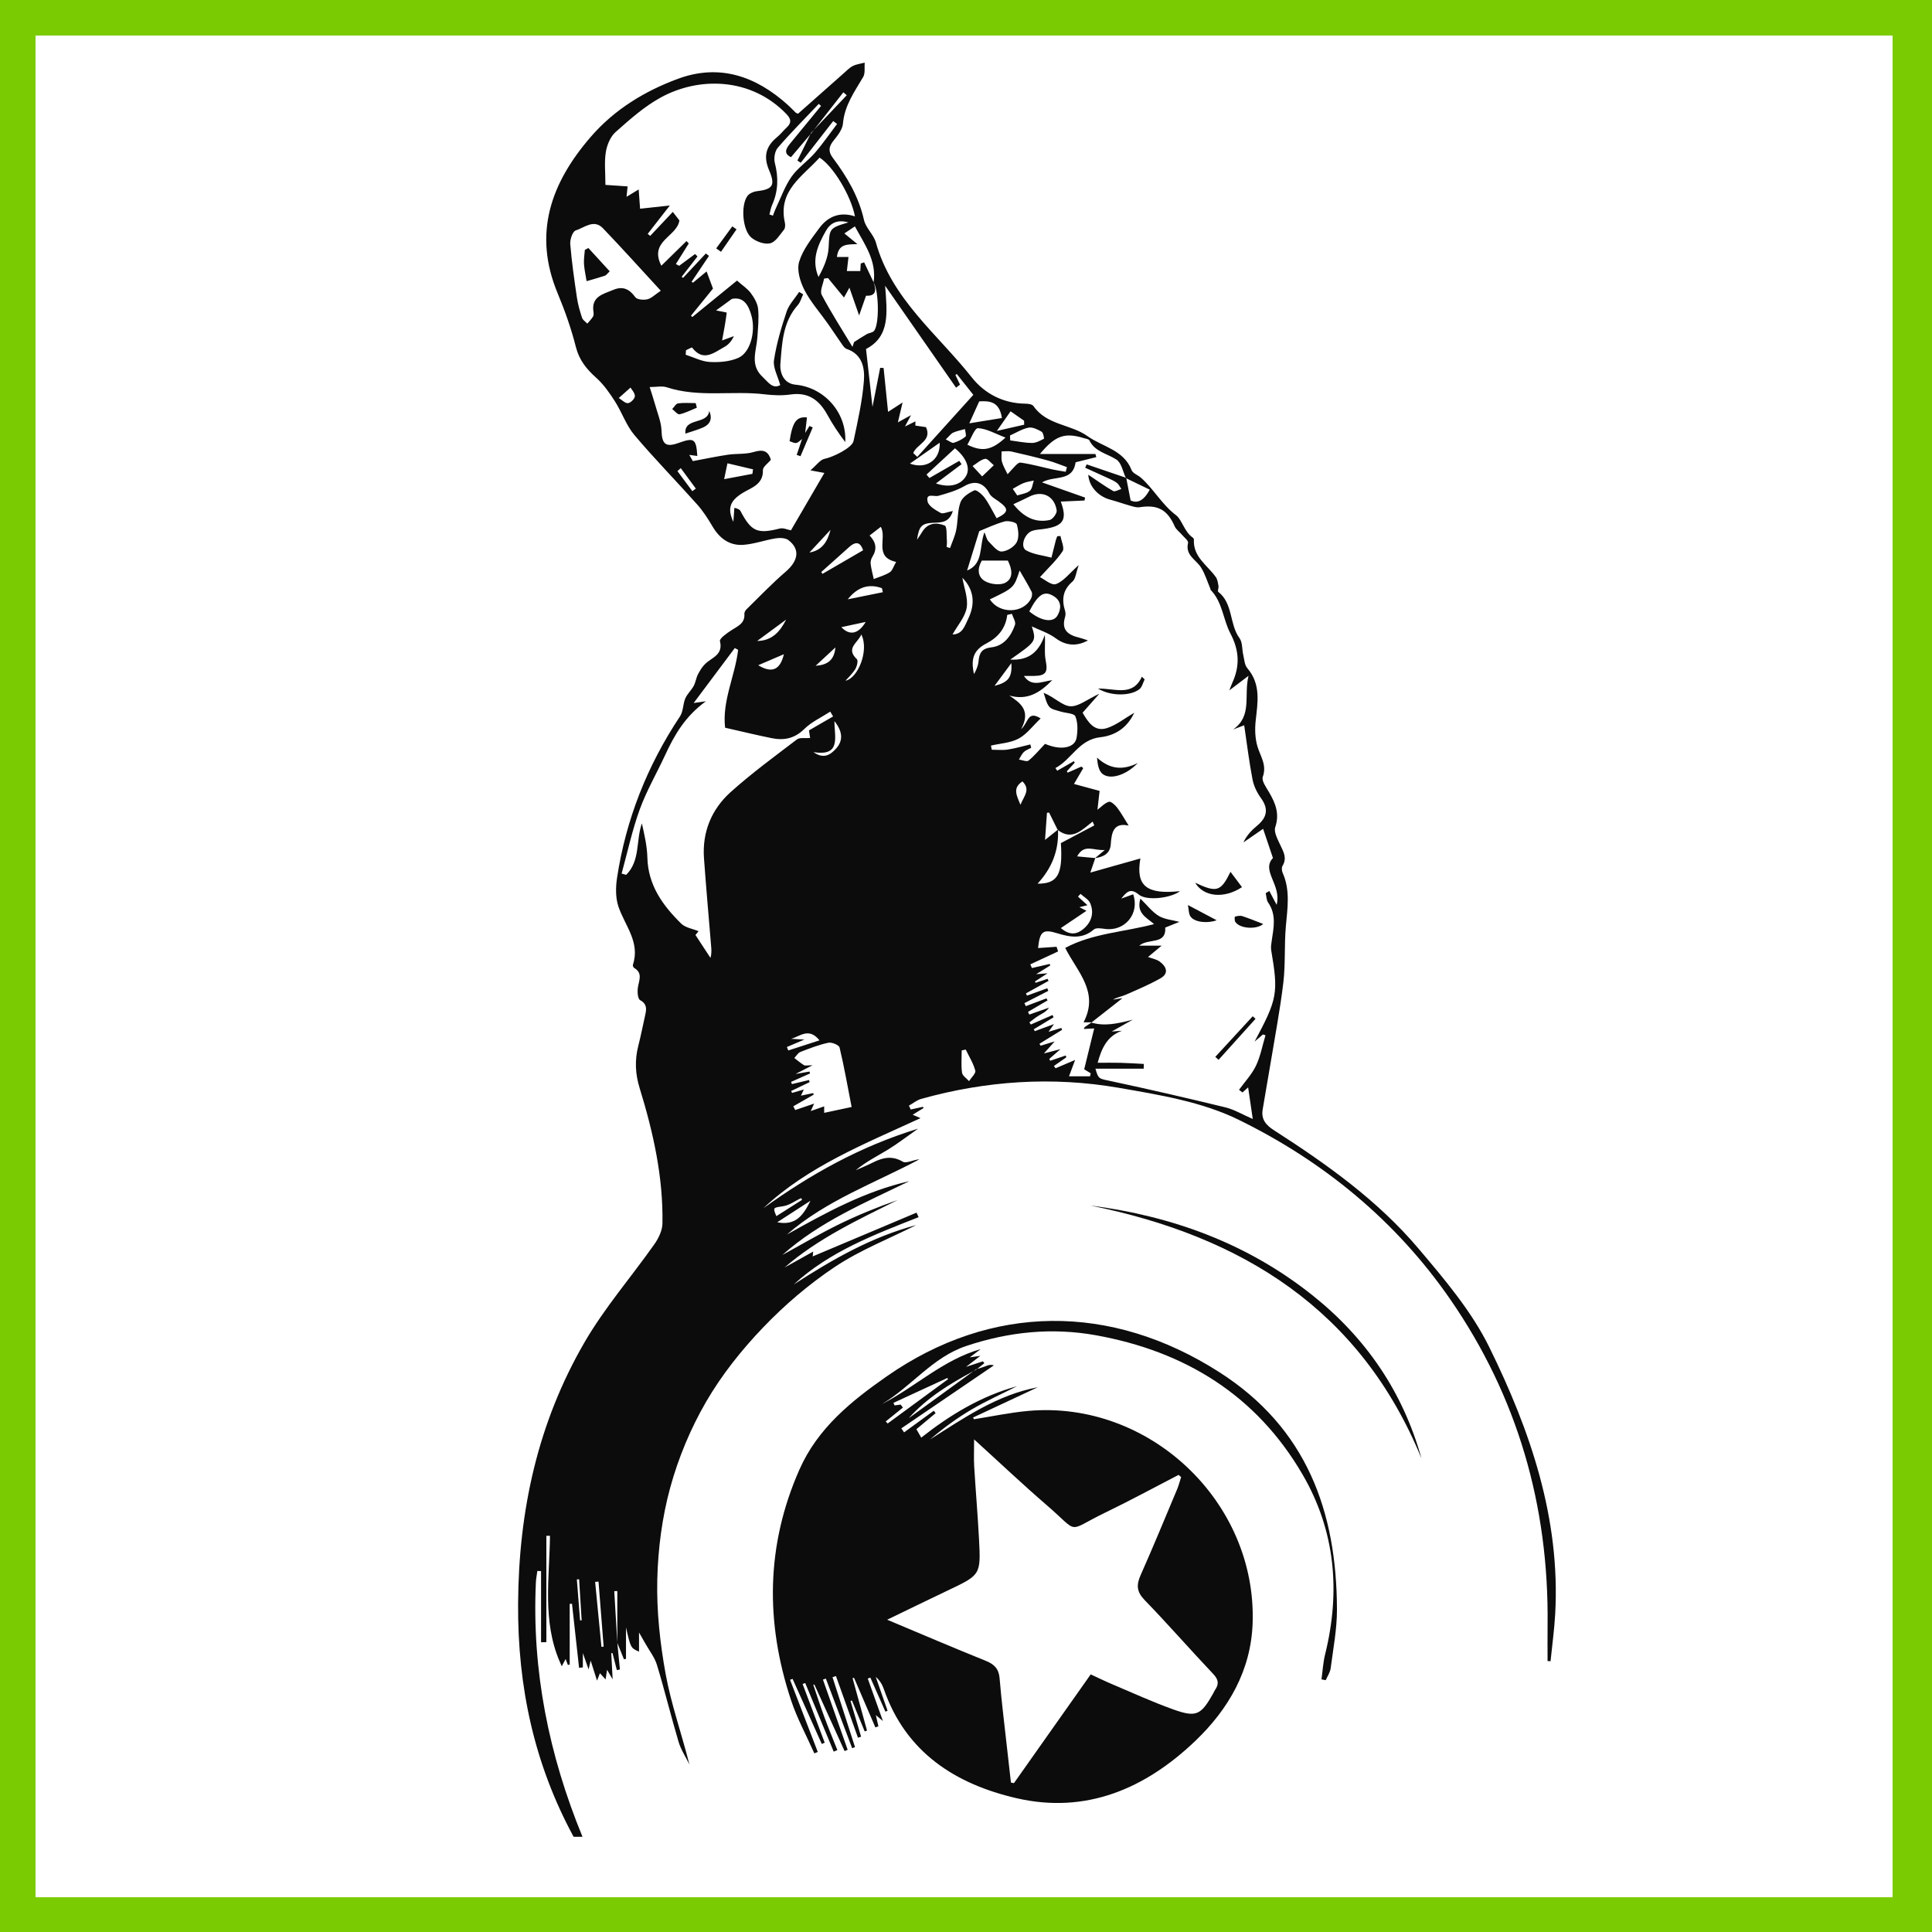
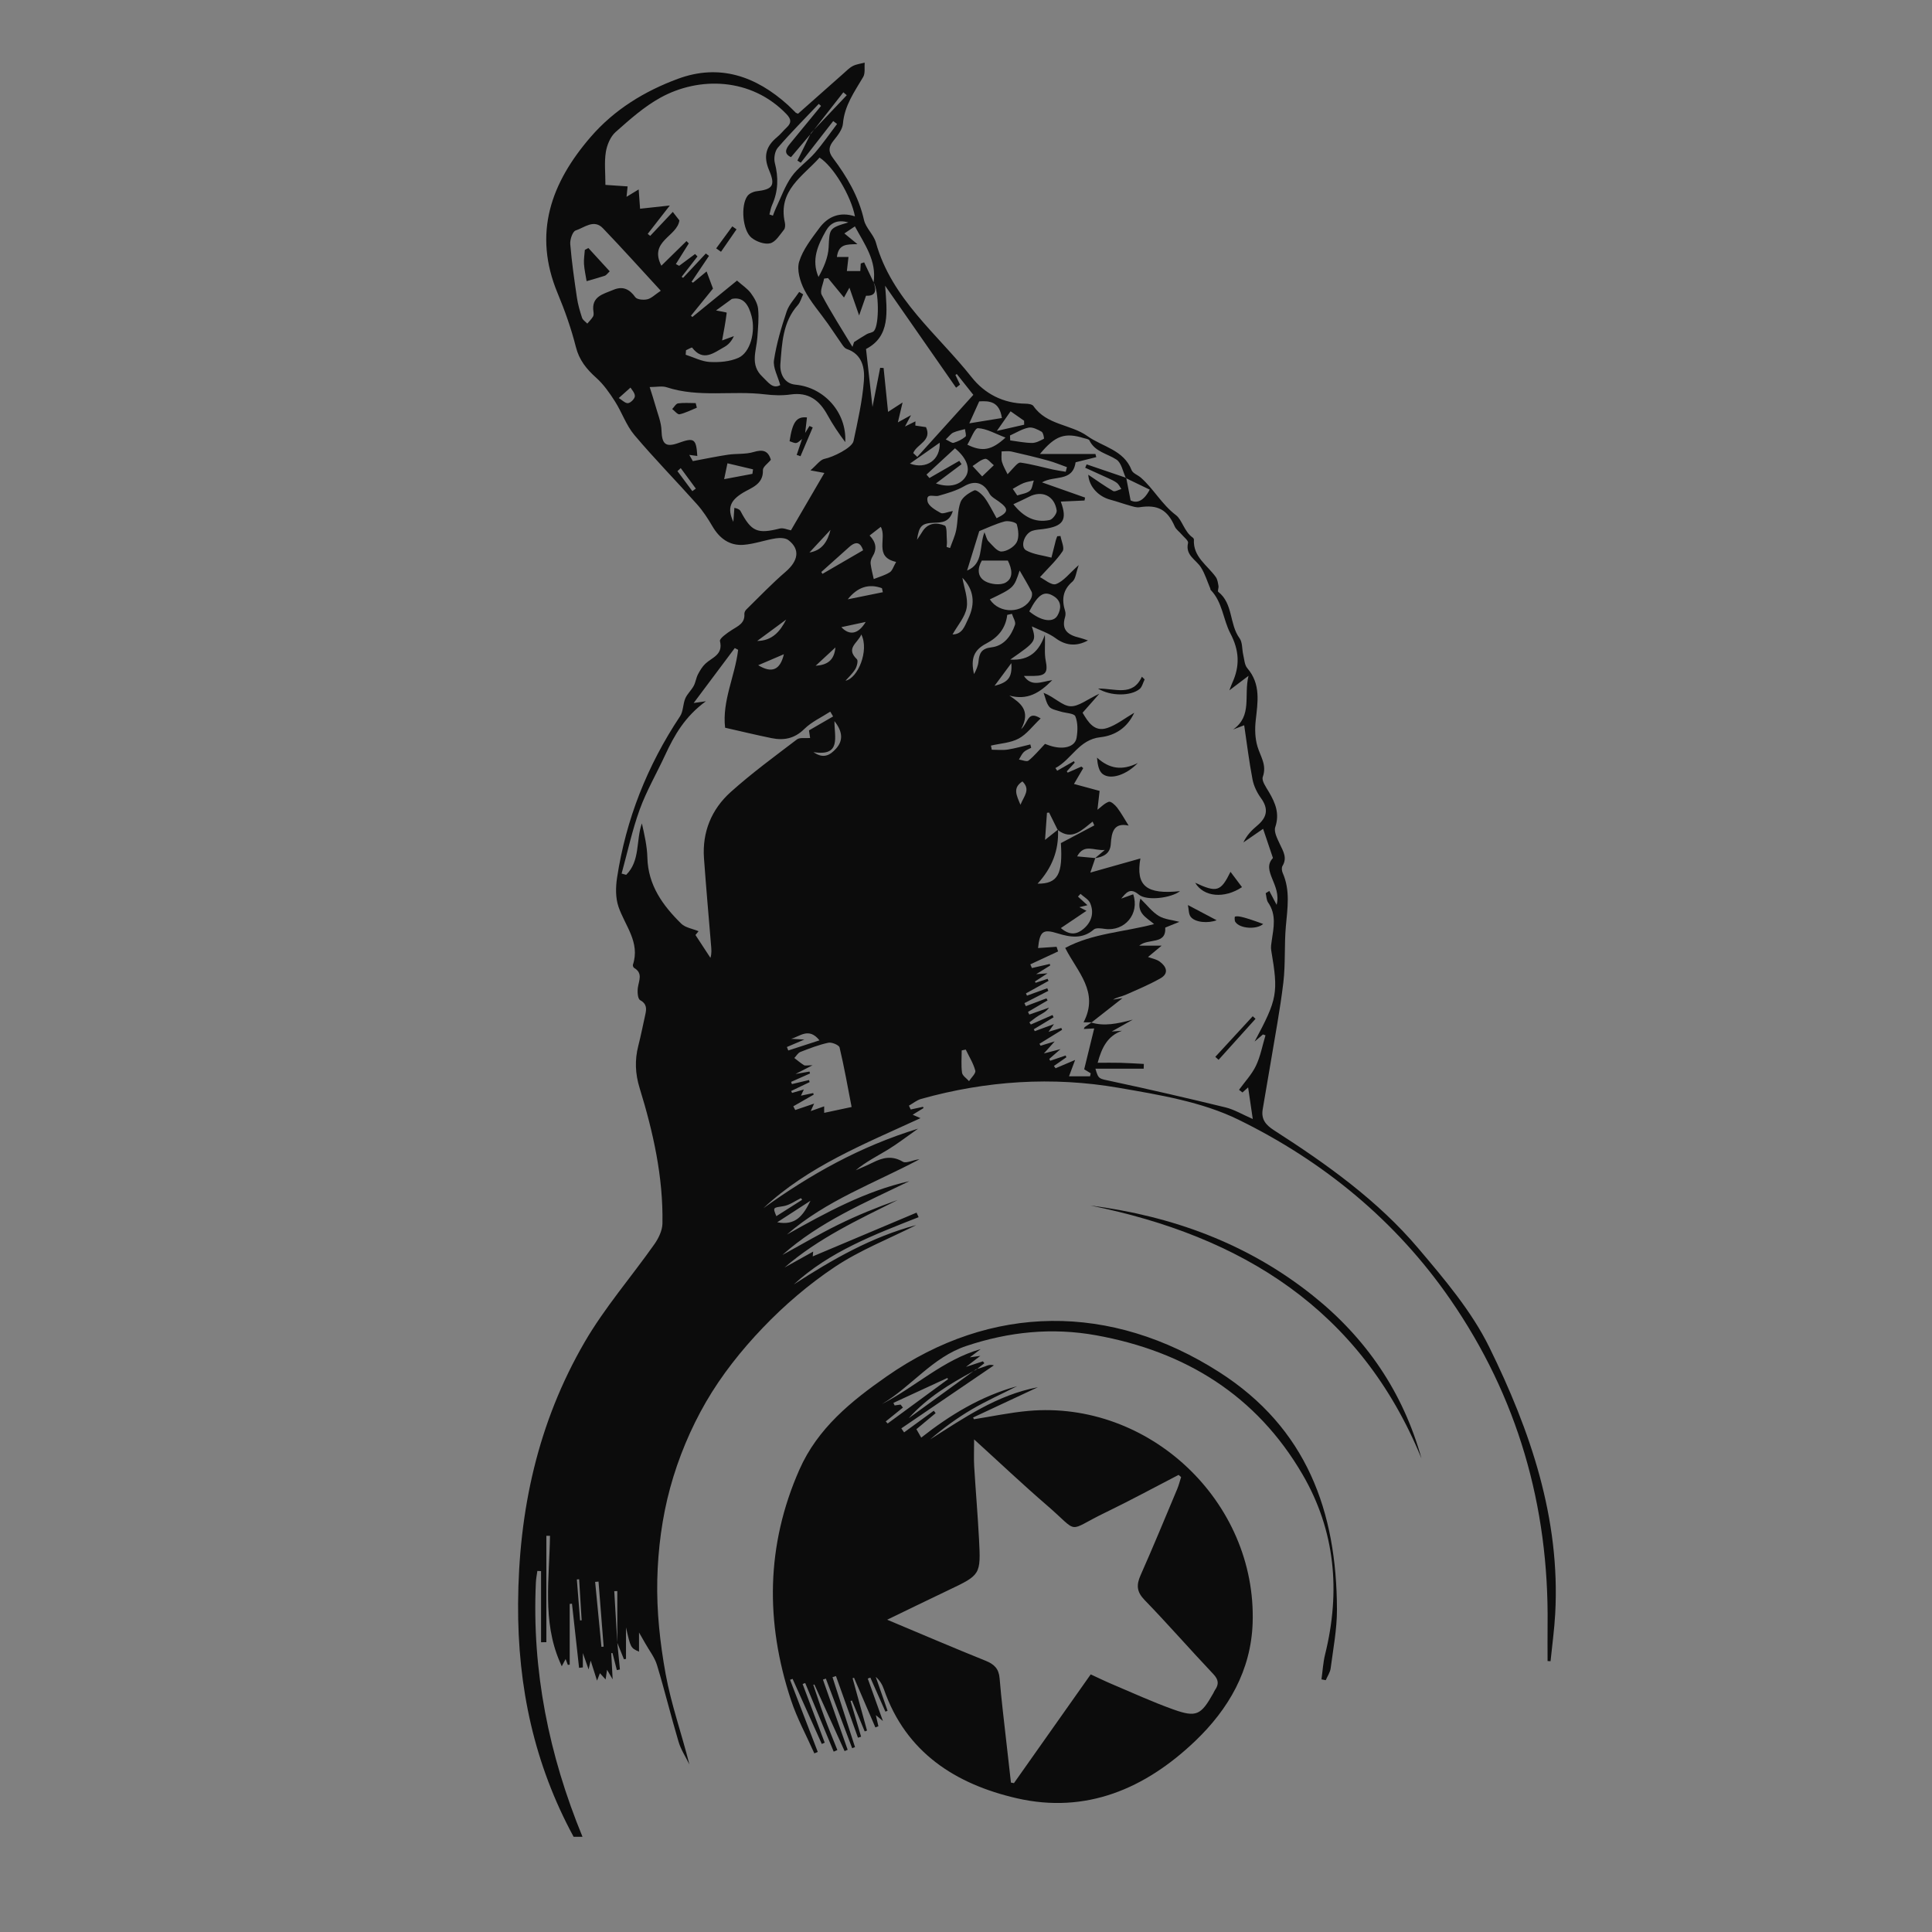
<svg xmlns="http://www.w3.org/2000/svg" id="Capa_1" x="0px" y="0px" width="1500px" height="1500px" viewBox="0 0 1500 1500" xml:space="preserve">
  <rect x="0" y="0" width="1500" height="1500" fill="#808080" stroke="none" />
  <g id="plantilla-productos-habitaciones.psd"> </g>
  <g>
-     <rect x="12.001" y="12" fill="#FFFFFF" stroke="#7BCB02" stroke-width="31.181" stroke-miterlimit="10" width="1473" height="1476.604" />
    <g>
      <path fill-rule="evenodd" clip-rule="evenodd" fill="#0C0C0C" d="M1156.227,1045.848c-13.704-27.854-34.734-52.621-55.032-76.595 c-31.547-37.259-71.187-65.468-112.063-91.712c-6.395-4.106-10.043-8.52-8.805-16.096c1.947-11.924,4.131-23.807,6.093-35.728 c3.449-20.952,7.466-41.841,9.968-62.906c1.711-14.413,0.66-29.138,1.945-43.625c1.245-14.026,3.549-27.881-2.446-41.435 c-0.692-1.566-0.987-4.099-0.189-5.398c3.916-6.376,0.555-11.427-2.029-16.993c-1.926-4.153-4.779-9.557-3.564-13.17 c3.499-10.386,0.164-18.62-4.828-27.123c-2.208-3.758-5.934-8.872-4.851-11.891c3.313-9.222-1.812-15.829-4.133-23.601 c-1.87-6.267-2.101-13.414-1.384-19.986c1.563-14.311,4.197-28.366-6.494-40.812c-2.158-2.509-2.329-6.813-3.161-10.351 c-1.02-4.331-0.482-9.671-2.872-12.917c-8.039-10.933-4.843-26.875-16.54-36.032c-0.685-0.535,0.446-3.046,0.187-4.54 c-0.408-2.356-0.739-5.011-2.052-6.874c-6.503-9.239-17.805-15.618-17.026-29.149c0.03-0.521-0.497-1.263-0.979-1.596 c-6.436-4.439-8.275-13.813-12.889-17.301c-11.027-8.34-17.302-20.326-27.247-29.115c-2.364-2.091-6.296-3.386-7.271-5.91 c-6.107-15.799-22.654-18.075-34.268-26.402c-12.884-9.235-31.697-8.482-41.939-23.346c-0.967-1.401-4.09-1.816-6.223-1.838 c-17.194-0.185-31.656-7.761-41.692-20.458c-26.512-33.549-62.131-60.723-74.372-104.566c-1.748-6.252-7.873-11.364-9.277-17.61 c-4.103-18.237-13.279-33.657-24.208-48.245c-3.819-5.101-3.08-8.804,0.667-13.464c3.11-3.865,6.83-8.51,7.21-13.067 c1.186-14.099,8.993-24.784,15.721-36.258c1.712-2.918,0.835-7.354,1.149-11.094c-3.071,0.817-6.386,1.165-9.152,2.582 c-2.77,1.422-5.056,3.84-7.443,5.947c-11.848,10.448-23.655,20.938-35.152,31.127c-1.237-0.566-1.588-0.633-1.802-0.841 c-2.051-1.994-4.002-4.096-6.125-6.006c-24.739-22.281-52.99-32.193-85.283-20.278c-25.896,9.554-49.387,23.88-67.753,45.131 c-30.833,35.675-45.059,74.868-25.668,121.4c5.625,13.497,10.557,27.428,14.127,41.585c2.607,10.332,8.282,17.278,15.863,24.057 c5.724,5.118,10.315,11.743,14.499,18.28c5.418,8.468,8.7,18.553,15.075,26.107c15.594,18.479,32.586,35.77,48.682,53.838 c4.61,5.173,8.473,11.134,11.988,17.137c5.48,9.362,13.288,15.099,24.066,14.295c8.394-0.626,16.579-3.68,24.959-5.019 c3.218-0.514,7.594-0.407,9.936,1.384c9.259,7.093,7.669,16.076-2.185,24.543c-10.688,9.187-20.456,19.45-30.543,29.326 c-0.841,0.824-1.571,2.313-1.491,3.431c0.518,7.305-5.033,9.397-9.876,12.533c-3.575,2.314-9.584,6.517-9.085,8.542 c2.631,10.665-6.1,12.632-11.291,17.533c-2.415,2.277-4.255,5.329-5.8,8.316c-1.449,2.803-1.794,6.188-3.298,8.951 c-1.862,3.419-5.018,6.203-6.523,9.729c-1.878,4.404-1.524,10.028-4.061,13.841c-25.464,38.279-42.011,80.01-48.921,125.417 c-1.11,7.301-1.225,15.577,1.102,22.411c5.032,14.777,17.004,27.611,11.207,45.108c-0.219,0.661,0.349,2.083,0.964,2.445 c6.893,4.066,3.72,9.671,2.898,15.265c-0.473,3.222-0.15,8.679,1.715,9.718c5.282,2.944,5.084,6.642,4.052,11.244 c-1.815,8.086-3.388,16.234-5.441,24.259c-2.837,11.091-2.396,21.668,1.04,32.818c10.544,34.212,18.359,69.062,17.707,105.142 c-0.099,5.412-2.994,11.43-6.226,16.02c-17.948,25.48-38.657,49.296-54.225,76.116c-36.272,62.504-51.181,130.459-51.626,203.135 c-0.397,64.754,12.651,124.688,43.1,180.857h6.9c-26.058-63.377-39.367-128.869-36.182-197.517 c0.138-2.97,0.751-5.917,1.143-8.875c0.958,0.045,1.915,0.091,2.872,0.135v55.23c1.373-0.018,2.746-0.034,4.118-0.052v-82.588 c0.938,0.003,1.876,0.006,2.814,0.009c-0.422,32.755-6.033,65.939,7.495,97.545c0.43,1.004,0.875,1.997,1.635,3.733 c1.267-2.365,2.042-3.813,3.006-5.616c0.722,1.907,1.221,3.222,1.718,4.537l1.454-0.158v-47.176 c0.59-0.055,1.179-0.106,1.767-0.162c1.836,16.596,3.672,33.191,5.507,49.786c0.979-0.105,1.956-0.212,2.934-0.316v-11.156 c1.82,5.187,2.851,8.122,4.461,12.711c0.747-3.195,1.113-4.761,1.601-6.854c1.667,5.237,3.098,9.734,4.947,15.554 c1.125-2.888,1.733-4.444,2.247-5.763c1.4,1.539,2.709,2.98,4.414,4.854c0.427-2.9,0.72-4.881,1.108-7.518 c1.604,2.735,2.76,4.703,4.35,7.412c-0.396-7.475-0.736-13.901-1.076-20.326c0.318-0.021,0.637-0.044,0.957-0.066 c1.131,4.414,2.262,8.827,3.395,13.243c0.789-0.169,1.576-0.337,2.365-0.506c-0.67-6.881-1.342-13.764-2.012-20.646l-0.01-0.024 v-0.115c-0.789-13.341-1.578-26.682-2.366-40.021c0.79-0.015,1.58-0.03,2.372-0.045c0,13.348,0,26.699-0.006,40.066 c0.002,0.032,0.003,0.065,0.006,0.098c0.001,0.015,0.002,0.028,0.004,0.042c1.707,4.25,3.417,8.482,5.129,12.716 c0.538-0.089,1.075-0.18,1.612-0.267v-24.466c3.601,15.928,3.601,15.928,10.112,18.862v-14.906 c1.902,3.318,3.404,5.889,4.858,8.487c3.104,5.55,7.267,10.785,9.072,16.733c5.999,19.772,10.879,39.882,16.78,59.685 c1.828,6.136,5.54,11.708,8.391,17.538c-5.95-23.734-14.148-46.643-18.448-70.261c-4.366-23.988-7.037-48.728-6.482-73.046 c0.545-23.992,3.726-48.508,10.048-71.617c6.317-23.089,15.846-45.947,27.859-66.646c12.032-20.734,27.404-40.081,44.016-57.447 c16.827-17.59,35.761-33.818,56-47.299c19.564-13.03,41.966-21.801,63.121-32.443c-34.68,9.221-65.301,26.812-95.1,46.128 c27.865-25.596,62.537-38.696,96.955-52.262c-0.537-1.174-1.071-2.346-1.606-3.521c-27.066,11.41-54.134,22.818-80.608,33.976 c0,0.005,0.12-1.278,0.353-3.742c-8.144,4.533-15.188,8.454-22.23,12.374c26.216-22.743,57.229-37.113,87.831-52.425 c-15.8,5.585-31.297,11.854-46.253,19.221c-14.704,7.24-28.858,15.594-43.255,23.458c28.994-25.861,64.297-40.591,98.546-57.298 c-34.32,7.79-64.738,24.417-95.025,41.452c30.282-26.478,68.059-39.858,102.896-58.412c-4.632,0.27-10.176,3.462-12.893,1.861 c-8.432-4.971-15.641-3.216-23.35,0.657c-4.325,2.172-8.819,4.008-13.237,5.996c7.791-6.574,16.629-10.923,25.005-16.031 c7.366-4.491,14.217-9.832,23.402-16.274c-45.382,13.899-83.792,35.698-120.069,61.719 c34.764-32.561,78.466-49.839,121.953-69.881c-3.11-1.37-4.323-1.904-6.074-2.676c3.358-2.05,5.896-3.599,8.434-5.149 c-0.136-0.327-0.274-0.655-0.411-0.984c-3.176,0.695-6.354,1.39-9.531,2.084c-0.469-0.995-0.938-1.989-1.406-2.984 c3.16-1.781,6.115-4.284,9.504-5.233c50.469-14.125,101.912-17.531,153.352-8.629c31.527,5.46,64.579,10.852,92.844,24.671 c66.063,32.294,122.432,78.516,164.597,139.563c52.277,75.681,76.587,160.332,75.568,252.281 c-0.104,9.51-0.014,19.021-0.014,28.534c0.771,0.054,1.54,0.104,2.311,0.16c1.229-12.205,2.926-24.385,3.606-36.619 C1211.573,1178.877,1188.176,1110.785,1156.227,1045.848z M450.365,1258.068c-0.831-10.599-1.662-21.193-2.493-31.791 c0.585-0.041,1.169-0.085,1.753-0.126c0.658,10.611,1.314,21.221,1.972,31.83C451.186,1258.01,450.776,1258.04,450.365,1258.068z M466.956,1278.604c-1.631-16.809-3.263-33.619-4.893-50.429c0.875-0.079,1.75-0.157,2.624-0.235 c1.327,16.836,2.653,33.672,3.979,50.507C468.096,1278.5,467.526,1278.553,466.956,1278.604z M603.434,948.972 c8.842-5.727,16.528-10.702,25.804-16.708C623.542,943.84,617.725,951.726,603.434,948.972z M608.28,936.442 c4.739-0.751,9.072-4.062,13.587-6.223c0.309,0.429,0.617,0.857,0.927,1.284c-6.644,4.216-13.285,8.43-20.037,12.713 C599.888,937.273,600.186,937.724,608.28,936.442z M798.592,332.02c3.102-0.602,7.045,1.423,10.105,3.159 c1.297,0.736,2.108,5.312,1.775,5.481c-2.896,1.489-6.109,3.265-9.216,3.242c-5.649-0.037-11.291-1.251-16.938-1.973 c-0.053-1.274-0.106-2.547-0.16-3.821C788.951,335.975,793.578,332.989,798.592,332.02z M800.53,464.646 c-6.021,11.864-24.625,12.211-32.015,0.7c18.716-8.968,18.716-8.968,23.122-22.409c3.363,5.865,6.57,11.053,9.296,16.481 C801.617,460.778,801.278,463.171,800.53,464.646z M818.328,463.012c5.967,3.813,5.711,9.704,2.676,14.916 c-3.396,5.828-12.723,4.315-21.877-3.246C806.129,461.142,810.853,458.234,818.328,463.012z M762.287,435.229h20.195 c3.215,6.392,4.604,13.538-1.748,17.105c-3.963,2.226-11.479,1.384-15.775-1.005C758.529,447.753,758.917,441.014,762.287,435.229 z M750.838,442.979c3.17-10.261,6.162-19.948,9.457-30.613c5.46-2.171,12.342-5.5,19.592-7.498 c2.92-0.804,9.043,0.598,9.535,2.246c1.315,4.397,1.941,10.356-0.125,14.022c-2.04,3.613-7.697,7.027-11.799,7.063 c-3.361,0.029-6.969-4.832-10.056-7.933c-1.374-1.381-1.734-3.767-3.114-7.014C760.129,424.247,763.776,437.716,750.838,442.979z M786.775,391.478c4.777-2.261,8.554-3.909,12.2-5.804c10.055-5.224,19.758-0.781,21.437,10.637 c0.333,2.267-3.136,6.951-5.491,7.44C803.547,406.12,794.636,401.352,786.775,391.478z M786.302,379.548 c2.791-1.523,5.478-3.307,8.406-4.493c2.5-1.013,5.276-1.342,7.929-1.972c-0.969,2.745-1.172,6.433-3.099,8 c-2.544,2.065-6.438,2.464-9.753,3.582C788.625,382.959,787.461,381.254,786.302,379.548z M792.324,359.164 c-2.061-0.286-4.654,3.266-10.041,9.032c-1.492-3.174-3.393-6.233-4.344-9.563c-0.725-2.543-0.248-5.43-0.307-8.163 c2.527,0,5.16-0.46,7.568,0.082c9.554,2.147,19.08,4.447,28.529,7.018c4.969,1.354,9.754,3.387,14.623,5.112 c-0.307,1.198-0.615,2.396-0.923,3.591c-3.268-0.556-6.563-0.99-9.8-1.696C809.196,362.732,800.846,360.343,792.324,359.164z M751.045,345.252c2.806-4.589,5.748-12.944,8.257-12.815c6.798,0.346,13.411,4.293,21.372,7.294 C769.826,349.703,762.578,350.924,751.045,345.252z M771.61,361.196c-2.592,2.481-5.183,4.965-9.068,8.685 c-3.314-3.582-5.379-5.815-7.443-8.047c3.221-1.998,6.26-4.944,9.736-5.611C766.704,355.862,769.326,359.413,771.61,361.196z M744.77,357.803c-7.726,4.441-15.451,8.882-23.176,13.324c-0.755-0.891-1.51-1.78-2.262-2.672 c7.341-6.774,14.681-13.548,22.109-20.403c8.777,7.195,12.061,15.409,8.617,21.479c-3.902,6.885-12.667,9.521-23.403,5.798 c7.388-5.544,13.636-10.233,19.884-14.923C745.95,359.54,745.361,358.67,744.77,357.803z M734.291,341.175 c2.648-2.5,3.963-4.461,5.795-5.301c2.856-1.308,6.061-1.857,9.119-2.728c0.187,2.021,1.273,5.134,0.391,5.859 c-2.629,2.165-5.91,3.781-9.189,4.799C739.109,344.209,737.145,342.479,734.291,341.175z M795.097,326.648 c0.022,1.027,0.044,2.055,0.066,3.081c-6.128,1.398-12.257,2.795-21.2,4.833c4.66-6.66,7.449-10.65,10.654-15.231 C788.11,321.77,791.602,324.21,795.097,326.648z M760.254,311.632c7.75-0.461,15.693-0.155,17.619,12.916 c-8.147,1.327-16.203,2.636-25.313,4.12C755.448,322.274,757.514,317.698,760.254,311.632z M678.273,219.187l0.014,0.028 c0.021,0.059,0.037,0.114,0.058,0.171c3.976,6.565,4.499,32.28,0.281,37.497c-1.169,1.45-3.898,1.535-5.723,2.578 c-3.337,1.91-6.537,4.064-9.795,6.117c-0.419,1.243-0.839,2.487-1.259,3.731c-8.073-13.406-16.582-26.578-23.876-40.395 c-1.604-3.038,1.118-8.357,1.848-12.626c1.018-0.127,2.039-0.254,3.057-0.381c3.94,4.796,7.88,9.592,12.39,15.08 c1.046-1.891,1.924-3.473,4.226-7.634c2.688,7.698,4.729,13.54,7.531,21.565c2.048-5.857,3.675-10.506,5.355-15.313 c7.747,0.361,8.121-4.145,5.966-10.219c-0.027-0.044-0.052-0.097-0.08-0.14L678.273,219.187 c-2.448-5.167-4.899-10.334-7.35-15.501c-0.88,0.292-1.761,0.585-2.644,0.878c-0.112,1.904-0.226,3.808-0.35,5.895h-10.422 c0.421-3.671,0.797-6.946,1.254-10.934h-8.984c1.291-10.325,7.743-9.726,15.928-9.978c-3.174-2.603-6.349-5.205-10.14-8.312 c2.509-1.682,4.97-3.333,8.167-5.478C671.277,189.722,680.719,202.36,678.273,219.187z M635.485,215.047 c-5.765-13.441-0.463-24.795,5.704-35.755c3.365-5.979,8.733-9.114,17.487-6.608c-15.127,4.452-14.595,4.778-15.331,19.457 C642.949,200.036,639.507,207.774,635.485,215.047z M635.682,80.662c0.59,0.525,1.181,1.05,1.771,1.575 c-8.108,9.878-16.189,19.781-24.339,29.627c-3.367,4.065-4.416,7.623,1.018,10.151c5.15-6.068,10.064-11.861,14.969-17.639 c0.197-0.398,0.394-0.795,0.589-1.195c0.785-0.829,1.572-1.658,2.358-2.487c7.574-9.674,15.15-19.347,22.725-29.021 c0.886,0.75,1.77,1.499,2.654,2.248c-8.459,8.926-16.92,17.85-25.379,26.774c-0.711,0.907-1.422,1.814-2.132,2.722 c-0.271,0.319-0.543,0.64-0.814,0.959c-3.326,6.766-6.659,13.525-9.992,20.283c0.867,0.565,1.734,1.132,2.603,1.698 c8.395-10.785,16.789-21.566,25.184-32.35c0.999,0.746,1.998,1.49,2.997,2.235c-5.734,7.548-11.107,15.41-17.312,22.549 c-5.615,6.458-13.123,11.433-17.989,18.334c-5.151,7.306-8.197,16.104-12.102,24.279c-0.928,1.945-1.609,4.008-2.405,6.017 c-0.902-0.305-1.807-0.607-2.709-0.912c0.68-2.47,1.062-5.075,2.095-7.388c4.757-10.653,5.022-21.354,2.104-32.638 c-0.926-3.58-0.012-9.115,2.315-11.805C614.035,102.948,625.008,91.934,635.682,80.662z M487.606,313.007 c-2.182,0.228-4.669-2.456-7.194-3.97c3.269-2.917,5.458-4.871,9.106-8.126c0.873,1.549,3.466,4.141,3.395,6.655 C492.858,309.551,489.665,312.79,487.606,313.007z M493.258,230.746c-4.627-6.433-9.795-8.789-17.156-5.674 c-7.731,3.275-17.188,5.024-15.33,17.014c0.188,1.219,0.226,2.774-0.371,3.738c-1.217,1.968-2.914,3.639-4.413,5.43 c-1.407-1.5-3.501-2.771-4.086-4.542c-1.683-5.101-3.197-10.335-3.98-15.636c-2.041-13.809-4.033-27.648-5.181-41.547 c-0.294-3.552,1.833-9.837,4.209-10.594c6.682-2.128,14.119-9.065,21.149-1.741c14.927,15.547,29.32,31.607,44.931,48.541 c-4.605,3.064-7.277,5.893-10.437,6.634C499.658,233.056,494.624,232.646,493.258,230.746z M537.534,381.345 c-3.855-5.181-7.709-10.362-11.562-15.542c0.849-0.791,1.698-1.579,2.548-2.369c3.908,5.301,7.816,10.603,11.724,15.904 C539.342,380.005,538.438,380.674,537.534,381.345z M614.08,411.751c-2.606-0.475-5.917-2.092-8.652-1.405 c-17.393,4.365-22.032,2.466-30.454-13.48c-0.542-1.028-1.501-1.837-4.802-2.598c-0.266,3.634-0.531,7.268-0.798,10.902 c-5.175-11.076-2.012-16.838,7.537-22.65c6.221-3.788,15.866-6.392,15.406-17.494c-0.105-2.548,3.94-5.269,6.179-8.038 c-2.106-7.154-6.26-8.199-13.405-6.042c-6.237,1.882-13.229,1.11-19.805,2.076c-8.615,1.267-17.148,3.088-27.36,4.975 c0.081,0.139-1.037-1.806-2.767-4.818c2.949,0.395,4.564,0.611,6.238,0.835c-0.861-13.381-2.471-14.48-14.475-10.138 c-10.121,3.662-13.002,0.962-13.336-9.686c-0.205-6.506-2.972-12.952-4.747-19.379c-1.248-4.518-2.765-8.958-4.433-14.302 c5.229,0,9.584-1.026,13.214,0.164c24.962,8.189,50.854,2.433,76.138,5.479c6.603,0.796,13.49,1.066,20.039,0.123 c13.884-2,22.338,4.414,28.612,15.844c4.047,7.375,8.751,14.388,13.839,21.13c1.282-23.071-16.479-42.508-38.63-44.582 c-9.155-0.857-12.271-9.166-11.723-16.189c1.246-15.96,1.826-32.53,13.546-45.648c1.988-2.226,2.782-5.516,4.129-8.313 c-1.031-0.623-2.062-1.243-3.094-1.863c-3.327,5.05-7.876,9.691-9.736,15.233c-4.132,12.32-7.882,24.947-9.822,37.747 c-0.877,5.79,2.932,12.291,4.858,19.358c-5.946,3.27-9.253-2.201-13.778-6.437c-9.976-9.347-4.699-20.115-3.986-30.574 c0.501-7.376,1.3-14.852,0.581-22.146c-0.421-4.262-3.008-8.669-5.65-12.249c-2.55-3.458-6.424-5.936-10.731-9.742 c-11.392,9.288-23.043,18.787-34.694,28.284c-0.346-0.336-0.694-0.672-1.042-1.011c5.917-7.292,11.835-14.586,17.085-21.057 c-1.618-4.338-3.087-8.28-4.969-13.323c-2.783,2.306-6.66,5.516-10.539,8.728c-0.371-0.23-0.743-0.46-1.114-0.69 c4.512-6.705,9.023-13.413,13.535-20.121c-0.823-0.613-1.646-1.228-2.469-1.842c-5.884,6.302-11.771,12.604-17.656,18.906 c-0.375-0.268-0.749-0.537-1.123-0.805c4.099-5.271,8.198-10.542,12.296-15.814c-0.623-0.629-1.246-1.257-1.868-1.887 c-4.121,3.053-8.241,6.104-12.362,9.157c-0.851-0.456-1.701-0.91-2.55-1.364c3.344-5.338,6.687-10.676,10.03-16.014 c-0.594-0.607-1.188-1.216-1.783-1.824c-6.118,5.994-12.238,11.988-19.526,19.128c-9.841-19.267,12.193-22.428,14.021-35.17 c-1.135-1.462-2.767-3.567-5.128-6.61c-6.042,6.415-11.79,12.517-17.538,18.619c-0.646-0.521-1.293-1.042-1.939-1.564 c5.179-6.642,10.357-13.284,17.173-22.027c-9.521,1.034-16.575,1.8-23.093,2.508c-0.349-4.751-0.685-9.326-1.098-14.975 c-3.486,2.116-6.045,3.673-9.418,5.72c0.344-3.38,0.621-6.083,0.824-8.084c-6.125-0.417-12.033-0.818-17.224-1.169 c0-9.4-0.942-17.615,0.322-25.478c0.887-5.523,3.533-11.963,7.567-15.547c10.926-9.701,22.13-19.69,34.812-26.691 c30.083-16.604,70.623-15.667,97.9,12.796c3.724,3.889,3.963,6.79,0.118,10.368c-2.562,2.384-4.729,5.223-7.419,7.438 c-8.654,7.128-10.871,14.869-6.167,25.871c5.107,11.941,2.505,14.726-9.863,16.194c-2.516,0.299-5.67,1.771-7.075,3.742 c-5.257,7.375-3.766,26.66,3.251,32.351c3.737,3.033,10.193,5.362,14.498,4.292c4.225-1.048,7.492-6.632,10.719-10.601 c1.008-1.239,1.03-3.806,0.637-5.572c-5.529-24.874,13.948-35.777,26.95-50.351c10.496,6.556,24.409,29.498,27.479,45.622 c-11.703-3.829-21.048,0.123-27.684,9.131c-6.022,8.172-12.737,16.63-15.62,26.041c-1.951,6.366,0.689,15.383,3.995,21.817 c4.873,9.486,12.208,17.699,18.413,26.51c3.765,5.35,7.328,10.84,11.092,16.19c0.896,1.274,2.054,2.795,3.41,3.253 c12.257,4.133,14.111,15.003,13.341,24.862c-1.223,15.656-4.771,31.172-8.029,46.601c-1.148,5.439-16.317,12.647-22.417,13.817 c-3.49,0.668-6.292,4.929-11.052,8.972c4.767,0.885,7.003,1.302,10.818,2.012C631.021,382.668,622.478,397.333,614.08,411.751z M562.219,372.026c0.67-3.204,1.337-6.401,2.577-12.328c6.246,1.478,13.05,3.09,19.855,4.701 c-0.163,1.167-0.325,2.333-0.488,3.501C576.916,369.262,569.67,370.625,562.219,372.026z M560.638,264.328 c1.278-6.961,2.697-14.237,3.584-21.578c0.028-0.235-5.401-1.13-8.287-1.719c4.057-2.954,8.174-5.955,12.292-8.953 c9.18-1.934,13.086,4.99,15.291,13.342c3.249,12.305-1.007,28.292-10.233,32.403c-6.625,2.952-14.831,3.604-22.219,3.206 c-6.318-0.34-12.477-3.635-18.706-5.623c0.084-1.161,0.168-2.321,0.253-3.483c1.636-0.731,4.483-2.386,4.732-2.061 c8.622,11.32,16.917,3.993,25.022-0.469c3.117-1.715,5.649-4.497,7.403-8.415C566.167,262.301,562.562,263.624,560.638,264.328z M647.861,559.875c6.572,8.305,6.775,15.248,1.218,21.385c-4.466,4.933-9.66,8.244-17.533,2.673 C653.423,587.465,647.736,571.952,647.861,559.875z M633.248,516.907c5.265-4.877,9.733-9.018,15.371-14.241 C647.676,512.476,642.642,516.257,633.248,516.907z M638.57,445.544c-0.305-0.484-0.612-0.966-0.917-1.448 c7.222-6.461,14.45-12.914,21.663-19.388c6.21-5.577,9.136-2.431,10.8,2.52C659.158,433.59,648.864,439.568,638.57,445.544z M628.447,428.959c5.454-5.865,10.907-11.731,16.361-17.598C642.558,420.122,638.56,427.307,628.447,428.959z M610.365,481.051 c-4.667,9.177-10.823,16.483-22.5,16.586C595.365,492.109,602.866,486.581,610.365,481.051z M608.604,507.939 c-2.908,12.391-9.45,14.928-19.929,8.537C596.08,513.304,602.343,510.621,608.604,507.939z M567.239,615.009 c-14.835,13.346-22.144,31.021-20.665,51.435c1.631,22.529,3.636,45.03,5.493,67.542c0.254,3.066,0.596,6.126-0.487,9.693 c-3.708-5.667-7.417-11.333-11.615-17.746c0.4-0.495,1.663-2.047,2.39-2.943c-4.68-1.952-10.238-2.72-13.447-5.876 c-14.317-14.078-25.751-29.795-26.291-51.276c-0.222-8.835-2.236-17.626-4.266-26.568c-4.702,13.2-1.135,29.041-12.195,39.955 c-1.181-0.329-2.36-0.658-3.541-0.986c4.59-16.625,8.188-33.609,14.061-49.765c5.28-14.523,13.184-28.081,19.702-42.171 c7.134-15.422,15.373-29.993,31.683-41.85c-4.323,0.619-5.892,0.845-9.497,1.362c11.226-15.003,21.568-28.827,31.912-42.652 c0.867,0.449,1.734,0.897,2.603,1.346c-2.365,20.347-12.55,39.639-10.113,60.49c12.647,2.859,24.348,5.712,36.144,8.103 c9.504,1.927,17.773,0.361,25.318-7.09c5.654-5.583,13.377-9.071,20.178-13.494c0.741,1.242,1.48,2.485,2.22,3.726 c-5.973,3.455-11.944,6.911-18.734,10.839c0.312,2.092,0.749,5.031,0.878,5.896c-3.876,0.342-8.034-0.566-10.228,1.104 C601.295,587.372,583.515,600.367,567.239,615.009z M610.939,812.898c3.943-1.677,7.883-3.357,13.565-5.778 c-4.666-0.27-7.499-0.434-10.336-0.596c6.837-1.699,13.738-9.243,22.072,1.197c-9.142,2.967-16.685,5.417-24.228,7.864 C611.655,814.69,611.296,813.796,610.939,812.898z M639.886,864.013v-5.05c-3.558,1.251-6.724,2.364-10.44,3.673 c0.958-2.109,1.57-3.457,2.635-5.798c-5.467,1.86-10.064,3.425-14.66,4.986c-0.501-0.965-1.002-1.932-1.502-2.899 c5.278-3.018,10.556-6.035,15.833-9.052c-0.125-0.404-0.253-0.806-0.378-1.209c-3.083,0.649-6.165,1.302-9.522,2.01 c0.68-1.451,1.29-2.75,2.247-4.794c-3.421,0.994-6.279,1.825-9.136,2.659c-0.237-0.497-0.475-0.993-0.712-1.488 c4.782-2.298,9.563-4.596,14.344-6.894c-0.157-0.544-0.313-1.089-0.469-1.634c-4.43,1.056-8.858,2.111-13.288,3.167 c-0.212-0.571-0.422-1.145-0.633-1.717c4.902-2.182,9.805-4.362,14.706-6.545c-0.144-0.493-0.287-0.988-0.431-1.483 c-2.922,0.51-5.844,1.021-10.835,1.893c4.686-2.4,7.628-3.909,13.181-6.754c-4.129,0-5.693,0.477-6.612-0.09 c-2.641-1.629-5.019-3.681-7.5-5.567c1.552-1.609,2.816-3.958,4.706-4.694c7.107-2.769,14.302-5.572,21.719-7.155 c2.645-0.564,8.252,1.777,8.709,3.697c3.589,15.041,6.253,30.302,9.34,46.196C653.029,861.212,646.599,862.582,639.886,864.013z M656.447,528.49c2.015-2.304,5.288-5.299,7.553-8.923c1.333-2.133,2.411-6.672,1.307-7.728 c-9.015-8.625,0.632-12.505,3.419-19.229C674.986,505.034,666.012,526.708,656.447,528.49z M653.226,486.924 c6.431-1.379,12.498-2.681,18.896-4.055C666.552,492.215,659.685,493.805,653.226,486.924z M658.197,465.307 c7.503-9.467,16.3-12.388,26.543-8.638c0.231,1.041,0.462,2.082,0.694,3.122C676.355,461.63,667.275,463.468,658.197,465.307z M690.8,444.33c-3.758,2.358-8.24,3.565-12.419,5.252c-0.848-3.961-1.947-7.891-2.427-11.894 c-0.209-1.753,0.447-3.909,1.407-5.447c3.736-5.99,2.825-11.248-2.196-16.474c3.277-2.546,5.973-4.639,8.668-6.731 c5.055,8.727-5.677,23.347,11.917,27.239C693.685,439.803,692.856,443.041,690.8,444.33z M702.627,331.132 c1.31-2.462,2.361-4.436,4.69-8.815c-5.323,2.928-8.395,4.617-10.214,5.616c0.936-3.957,2.072-8.761,3.656-15.451 c-4.291,2.778-6.838,4.426-11.269,7.295c-1.229-12.094-2.349-23.076-3.466-34.057c-0.888-0.052-1.774-0.105-2.662-0.155 c-1.879,9.568-3.759,19.136-5.966,30.358c-1.775-15.915-3.333-29.898-5.015-44.965c18.969-9.852,16.353-28.652,14.825-49.118 c19.196,27.583,37.141,53.367,55.085,79.153c1.022-0.789,2.049-1.577,3.073-2.368c-1.19-2.492-2.383-4.985-3.573-7.477 c0.35-0.258,0.699-0.518,1.05-0.777c4.206,5.296,8.415,10.593,12.854,16.185c-14.666,16.237-29.092,32.206-43.52,48.176 c-1.043-0.998-2.087-1.997-3.132-2.997c2.721-6.98,14.792-9.465,9.899-20.105c-2.758-0.389-5.514-0.798-8.271-1.209 c0.022-1.095,0.046-2.189,0.067-3.283C708.29,328.345,705.838,329.552,702.627,331.132z M729.576,343.72 c0.658,13.267-10.279,20.939-23.115,16.223C714.396,354.375,721.327,349.51,729.576,343.72z M734.949,424.65 c0.084-1.489,0.357-2.993,0.221-4.461c-0.396-4.238,0.242-11.362-1.674-12.156c-6.225-2.577-13.212-2.244-17.488,4.917 c-1.108,1.855-2.378,3.616-4.039,6.125c1.611-10.967,3.742-12.832,13.285-13.223c5.654-0.231,11.781-0.092,14.529-9.11 c-4.355,0.786-7.672,2.49-9.48,1.485c-3.942-2.191-9.361-5.284-10.126-8.871c-1.486-6.963,5.027-3.462,8.455-4.424 c6.872-1.926,13.963-3.965,20.073-7.497c8.027-4.643,15.016-2.918,19.459,5.701c1.326,2.571,4.561,4.254,7.109,6.08 c8.249,5.908,7.904,8.548-1.514,13.146c-3.254-5.702-5.791-11.1-9.246-15.827c-1.947-2.663-6.445-6.521-7.996-5.825 c-4.247,1.902-9.356,5.271-10.801,9.264c-2.42,6.69-1.895,14.386-3.32,21.518c-0.955,4.796-3.139,9.349-4.771,14.013 C736.735,425.221,735.841,424.935,734.949,424.65z M739.54,492.589c3.944-7.057,9.772-13.529,10.994-20.778 c1.241-7.373-2.054-15.512-3.353-23.256c8.912,9.177,10.281,19.967,4.48,31.974C748.99,486.055,747.264,492.486,739.54,492.589z M752.351,839.38c-1.896-2.166-5.085-4.148-5.425-6.534c-0.804-5.663-0.258-11.517-0.258-17.294 c1.041-0.226,2.082-0.45,3.121-0.674c2.6,5.422,5.924,10.653,7.424,16.363C757.776,833.38,754.094,836.635,752.351,839.38z M759.711,513.585c-0.309,3.397-1.787,6.687-3.486,9.79c-2.809-12.262,0.051-18.831,9.58-23.78 c9.011-4.684,14.961-11.636,16.215-22.201l3.638-0.818c0.876,2.879,3.171,6.244,2.379,8.55 c-3.013,8.767-8.687,16.352-18.301,17.463C762.018,503.481,760.298,507.153,759.711,513.585z M785.207,514.86 c0.723,11.132-2.345,14.871-13.057,17.641C776.396,526.764,780.124,521.728,785.207,514.86z M793.813,606.678 c6.484,6.375,1.321,11.169-1.534,18.146C789.19,617.332,786.041,611.816,793.813,606.678z M964.644,848.198 c1.429-1.285,2.857-2.57,4.399-3.957c1.136,7.741,2.257,15.367,3.604,24.543c-7.995-3.474-14.329-7.343-21.199-9.019 c-29.299-7.145-58.698-13.904-88.186-20.23c-10.178-2.183-10.342-1.42-12.773-9.81h37.473c0.034-1.228,0.068-2.457,0.104-3.685 c-6.027-0.305-12.051-0.721-18.083-0.878c-5.832-0.149-11.674-0.031-17.763-0.031c3.21-11.874,7.688-20.831,18.878-24.852 c-1.961,0.144-3.92,0.287-7.982,0.583c5.786-3.253,9.914-5.574,16.393-9.22c-12.423,3.338-22.174,5.2-32.178,2.286l0.163-0.125 c-0.011,0.008-0.022,0.017-0.032,0.025c0.073-0.057,0.151-0.117,0.151-0.117c-0.001,0-0.002,0-0.002,0 c-0.005,0.003-0.01,0.007-0.015,0.011c-1.799,1.215-3.611,2.415-5.391,3.662c-0.225,0.157-0.277,0.557-0.727,1.521 c2.943-0.163,5.544-0.307,8.064-0.445c-2.546,10.396-5.106,20.84-7.775,31.736c0.64,0.393,2.853,1.751,5.066,3.109 c-0.172,0.777-0.346,1.555-0.52,2.331H829.98c1.562-4.182,2.82-7.552,4.739-12.688c-6.161,2.619-10.668,4.536-15.177,6.453 c-0.427-0.596-0.855-1.19-1.282-1.786c3.213-2.24,6.428-4.48,9.642-6.723c-0.167-0.471-0.333-0.941-0.503-1.41 c-3.998,1.361-7.994,2.726-11.992,4.088c-0.253-0.47-0.505-0.939-0.758-1.409c2.405-2.104,4.811-4.205,8.7-7.605 c-4.75,1.236-7.657,1.993-12.86,3.348c3.268-3.651,5.117-5.721,8.367-9.352c-4.846,1.484-7.878,2.413-10.91,3.342 c-0.308-0.5-0.614-0.999-0.924-1.497c5.861-3.617,11.723-7.232,17.586-10.85c-0.205-0.482-0.409-0.965-0.615-1.446 c-3.098,0.939-6.196,1.878-9.918,3.006c1.318-1.876,2.301-3.273,4.223-6.005c-5.845,2.158-10.364,3.826-14.882,5.493 c-0.26-0.497-0.519-0.992-0.776-1.489c5.119-3.094,10.237-6.188,15.357-9.282c-0.275-0.588-0.548-1.175-0.823-1.764 c-5.608,2.457-11.218,4.914-16.826,7.369c-0.382-0.548-0.761-1.095-1.143-1.643c2.424-1.786,4.731-3.765,7.303-5.305 c2.786-1.668,5.816-2.932,7.951-6.148c-5.104,1.79-10.208,3.582-15.312,5.372c-0.336-0.693-0.67-1.387-1.005-2.08 c5.067-2.977,10.132-5.951,15.198-8.927c-0.298-0.52-0.596-1.039-0.891-1.561c-5.332,2.013-10.664,4.027-15.995,6.039 c-0.361-0.785-0.726-1.57-1.089-2.353c6.185-3.177,12.369-6.353,18.553-9.528c-0.271-0.675-0.545-1.348-0.816-2.022 c-5.25,1.915-10.501,3.829-15.752,5.742c-0.264-0.585-0.527-1.17-0.79-1.755c5.842-3.237,11.685-6.476,17.527-9.713 c-0.245-0.533-0.49-1.067-0.735-1.602c-3.098,1.027-6.193,2.053-9.288,3.081c-0.182-0.335-0.365-0.669-0.548-1.004 c2.66-1.723,5.32-3.443,9.786-6.333c-3.944,0.287-5.884,0.43-8.808,0.643c4.168-2.575,7.532-4.65,10.893-6.727 c-0.108-0.404-0.216-0.805-0.324-1.209c-4.628,1.062-9.258,2.123-13.887,3.186c-0.412-0.953-0.826-1.905-1.238-2.86 c7.191-3.348,14.383-6.698,21.574-10.048c-0.395-1.2-0.788-2.401-1.182-3.601c-4.762,0.325-9.524,0.652-14.378,0.982 c1.37-13.286,3.957-14.87,15.283-11.365c9.579,2.964,19.183,4.598,28.016-3.036c1.731-1.495,5.743-0.861,8.601-0.462 c15.367,2.141,27.155-11.691,21.965-26.87c-3.105,1.114-6.203,2.228-9.301,3.339c3.772-4.404,6.74-8.91,13.594-3.151 c6.211,5.218,25.336,2.694,32.052-2.635c-25.8,2.723-34.552-3.89-30.76-25.371c-6.95,1.958-13.163,3.705-19.376,5.459 c-6.07,1.711-12.138,3.43-19.508,5.513c1.568-4.576,2.707-7.897,3.843-11.21c-0.069,0.011-0.137,0.024-0.206,0.036 c0.045-0.038,0.089-0.075,0.133-0.112c-4.394-0.408-8.793-0.817-14.001-1.301c5.557-10.243,13.035-4.159,21.487-5 c-3.492,2.939-5.506,4.633-7.486,6.301c0.032,0.003,0.064,0.006,0.097,0.009c-0.007,0.022-0.015,0.045-0.023,0.067 c6.271-1.018,11.567-3.432,12.048-10.865c0.592-9.13,2.222-17.014,13.869-14.418c-3.221-5.125-5.77-9.792-8.947-13.981 c-1.573-2.076-4.867-5.009-6.395-4.512c-3.363,1.091-6.098,4.116-8.879,6.194c0.44-3.854,1.02-8.931,1.67-14.632 c-6.446-1.745-13.1-3.547-19.893-5.388c1.938-3.311,4.563-7.795,7.189-12.281c-0.479-0.407-0.957-0.813-1.435-1.22 c-3.544,1.567-7.087,3.137-10.63,4.706c-0.23-0.342-0.457-0.686-0.688-1.027c2.051-2.242,4.102-4.484,6.15-6.727 c-0.219-0.385-0.437-0.77-0.658-1.154c-4.316,2.476-8.635,4.951-12.955,7.427c-0.461-0.693-0.923-1.388-1.381-2.082 c12.592-6.612,18.113-22.075,34.896-23.939c11.396-1.265,20.886-7.268,26.289-18.985c-7.366,4.279-13.74,9.461-21.028,11.855 c-9.897,3.249-14.722-4.533-19.063-11.882c3.968-4.495,7.786-8.824,13.024-14.76c-9.378,4.344-16.184,10.12-22.616,9.731 c-6.266-0.377-12.149-7.061-20.684-10.442c1.372,3.654,2.026,7.887,4.354,10.773c1.734,2.15,5.575,2.72,8.572,3.708 c4.041,1.33,10.728,1.339,11.727,3.779c2.015,4.927,1.901,11.274,0.944,16.734c-1.264,7.23-10.601,9.489-21.105,5.912 c-1.77-0.602-3.508-1.29-3.402-1.25c-4.768,4.99-8.395,9.489-12.811,12.996c-1.381,1.095-4.889-0.484-7.422-0.839 c1.232-1.971,2.164-4.254,3.785-5.824c1.535-1.487,3.797-2.225,5.738-3.292c-0.226-0.873-0.454-1.745-0.68-2.618 c-5.845,1.372-11.639,3.083-17.554,3.993c-4.036,0.621-8.243,0.118-12.377,0.118c-0.218-1.066-0.437-2.134-0.657-3.201 c7.238-1.687,15.184-2.049,21.512-5.435c6.245-3.339,10.855-9.736,17.096-15.661c-10.284-6.442-9.353,3.174-15.163,8.357 c7.731-14.409-0.348-20.214-9.119-26.079c13.787,3.752,23.286-1.795,33.312-12.004c-8.598,1.198-15.984,5.572-22.051-3.262 c3.215,0,5.535,0.028,7.855-0.005c9.318-0.131,10.859-2.954,9.104-11.788c-1.223-6.158-0.235-12.756-0.684-20.093 c-4.294,12.301-11.619,20.173-26.85,19.185c20.296-14.163,20.296-14.163,16.76-25.755c6.209,2.989,13.043,5.138,18.475,9.173 c7.252,5.389,15.676,6.903,25.089,1.711c-2.618-0.841-4.566-1.613-6.584-2.091c-8.458-2.006-14.327-5.713-11.227-15.919 c0.444-1.464,0.537-3.29,0.094-4.73c-2.722-8.827-2.004-16.351,5.671-22.925c2.516-2.153,2.768-6.947,4.877-12.826 c-7.324,6.458-11.777,12.609-17.682,14.75c-3.465,1.254-9.244-3.875-12.412-5.385c6.444-7.143,12.879-13.067,17.582-20.143 c1.643-2.474-0.971-7.781-1.641-11.795c-0.84,0.064-1.681,0.125-2.519,0.187c-0.37,1.024-0.823,2.028-1.098,3.076 c-1.169,4.501-2.287,9.015-3.422,13.523c-6.597-1.756-13.808-2.401-19.596-5.609c-4.926-2.728-1.444-13.135,4.757-15.216 c2.675-0.899,5.629-0.996,8.468-1.372c15.693-2.076,18.894-7.033,13.639-21.313c6.138-0.28,12.284-0.559,18.43-0.838 c0.142-0.757,0.286-1.516,0.429-2.272c-11.15-3.937-22.297-7.873-33.445-11.808c9.707-5.656,23.805-0.088,26.078-15.597 c5.246-1.306,10.66-2.655,16.072-4.002c-0.227-0.809-0.455-1.62-0.684-2.428h-43.077c11.897-14.408,19.427-16.855,34.133-12.308 c1.499,0.463,3.78,0.7,4.278,1.732c4.365,9,13.855,10.194,21.041,14.934c3.809,2.511,4.919,9.109,7.147,14.014 c0.136,0.046,0.271,0.093,0.408,0.14c0.024,0.13,0.05,0.26,0.076,0.39c5.91,2.852,11.826,5.707,18.169,8.767 c-4.787,9.062-9.996,10.792-14.848,8.35c-1.359-7.003-2.346-12.083-3.321-17.116c-0.105-0.05-0.211-0.101-0.315-0.151 c-0.059-0.123-0.113-0.253-0.169-0.378c-10.116-3.435-20.222-6.882-30.325-10.329c-0.373,0.875-0.746,1.749-1.119,2.621 c5.985,2.715,11.986,5.391,17.945,8.161c2.307,1.073,4.727,2.089,6.699,3.636c1.465,1.147,2.291,3.107,3.402,4.707 c-2.154,0.592-4.986,2.363-6.35,1.58c-6.539-3.765-12.682-8.221-19.309-12.662c0.531,9.096,7.764,16.898,17.043,19.372 c5.156,1.375,10.193,3.201,15.336,4.64c2.399,0.67,5.027,1.593,7.368,1.227c14.2-2.212,21.647,1.861,27.375,14.895 c1.062,2.416,3.636,4.144,5.416,6.269c1.805,2.15,5.326,4.835,4.925,6.534c-2.288,9.662,6.148,12.918,9.99,18.966 c3.197,5.035,4.943,10.992,7.318,16.546c0.121,0.286,0.006,0.734,0.188,0.921c9.295,9.456,9.659,22.97,15.353,33.803 c6.995,13.313,7.501,25.365,1.485,38.442c-0.501,1.089-0.884,2.234-2.274,5.788c5.399-4.088,8.898-6.74,14.881-11.272 c-3.806,15.555,3.143,31.047-11.943,41.665c2.256-0.863,4.512-1.726,8.586-3.284c2.155,14.476,3.831,28.371,6.474,42.08 c0.984,5.104,3.519,10.287,6.594,14.53c6.158,8.494,4.539,15.071-3.04,21.375c-4.22,3.509-8.063,7.468-10.638,12.981 c5.017-3.464,10.031-6.928,15.301-10.563c2.506,7.432,4.734,14.042,7.644,22.667c-9.386,9.888,6.905,20.793,2.852,36.351 c-2.577-4.89-4.125-7.828-5.672-10.769c-0.938,0.575-1.875,1.149-2.813,1.724c0.595,2.446,0.553,5.336,1.894,7.262 c6.561,9.423,4.298,19.475,2.8,29.559c-0.37,2.475-0.824,5.091-0.417,7.503c5.629,33.172,4.899,37.648-12.893,70.878 c3.182-2.71,4.844-4.124,6.503-5.541c0.648,0.234,1.297,0.466,1.945,0.699c-2.383,7.924-3.876,16.271-7.408,23.645 c-3.239,6.768-8.674,12.484-13.142,18.663C962.865,846.819,963.754,847.51,964.644,848.198z M821.437,644.546 c-0.085-0.064-0.169-0.12-0.254-0.186c-0.009-0.018-0.018-0.035-0.026-0.052c-2.711,2.154-5.471,4.347-9.795,7.781 c0.565-7.94,1.032-14.497,1.5-21.055c0.553-0.05,1.105-0.099,1.658-0.149c2.213,4.474,4.424,8.949,6.637,13.423 c0.09-0.071,0.181-0.143,0.27-0.213C821.434,644.246,821.431,644.395,821.437,644.546c11.139,8.39,18.748-0.369,26.862-6.655 c0.435,0.979,0.87,1.958,1.306,2.938c-8.579,4.547-17.161,9.093-25.944,13.749c1.546,24.018-2.271,31.635-18.092,31.505 C816.864,673.813,822.063,660.141,821.437,644.546z M838.045,704.344c1.904-0.475,3.66-0.913,6.24-1.556 c-2.865-2.601-5.104-4.633-7.342-6.665c0.654-0.708,1.307-1.416,1.961-2.125c2.584,2.386,6.293,4.299,7.532,7.251 c3.118,7.425,1.12,14.478-4.973,19.73c-4.894,4.216-10.474,5.811-17.826-0.421c6.8-4.579,13.032-8.779,19.905-13.409 C841.222,705.966,839.688,705.181,838.045,704.344z" />
      <path fill-rule="evenodd" clip-rule="evenodd" fill="#0C0C0C" d="M946.589,1065.286c-83.985-53.682-176.854-53.348-258.147,3.32 c-27.55,19.203-53.615,40.313-67.766,72.358c-25.972,58.808-26.528,118.645-6.543,178.987 c4.712,14.229,12.013,27.604,18.124,41.37c0.881-0.382,1.764-0.762,2.646-1.141c-7.168-18.664-14.336-37.326-21.504-55.988 c0.654-0.244,1.309-0.486,1.962-0.727c7.556,16.846,15.113,33.693,22.671,50.542c0.755-0.332,1.511-0.664,2.266-0.995 c-5.717-15.188-11.434-30.378-17.152-45.566c0.671-0.249,1.342-0.498,2.013-0.749c7.376,17.759,14.75,35.518,22.127,53.279 c0.945-0.412,1.891-0.82,2.837-1.229c-3.379-8.536-6.91-17.018-10.088-25.629c-3.054-8.281-5.745-16.696-8.596-25.054 c0.288-0.063,0.574-0.126,0.859-0.19c7.813,17.221,15.627,34.441,23.439,51.665c0.796-0.337,1.592-0.673,2.386-1.009 c-6.398-18.163-12.797-36.326-19.194-54.49c0.751-0.26,1.503-0.521,2.255-0.783c6.81,18.016,13.619,36.03,20.429,54.046 c0.738-0.284,1.478-0.57,2.217-0.855c-5.825-18.091-11.646-36.18-17.47-54.269c0.893-0.297,1.787-0.593,2.68-0.89 c5.695,15.952,11.387,31.901,17.081,47.854c0.811-0.26,1.622-0.52,2.432-0.779c-2.732-9.253-5.466-18.503-8.199-27.755 c0.364-0.112,0.728-0.224,1.093-0.336c3.3,7.996,6.604,15.996,9.906,23.995c0.598-0.219,1.193-0.435,1.791-0.652 c-3.733-13.561-7.467-27.119-11.2-40.68c0.372-0.104,0.744-0.204,1.114-0.305c5.532,12.851,11.062,25.701,16.593,38.552 c0.779-0.315,1.559-0.629,2.336-0.942c-0.61-2.656-1.221-5.313-1.983-8.629c1.754,1.463,2.688,2.24,5.489,4.579 c-4.414-12.37-8.088-22.658-11.759-32.945c0.667-0.252,1.332-0.503,1.999-0.755c3.898,8.805,7.793,17.606,11.691,26.408 c0.564-0.217,1.128-0.436,1.689-0.652c-3.059-8.781-6.122-17.563-9.184-26.344c3.167,2.778,5.096,6.052,6.315,9.571 c17.064,49.29,55.834,73.777,103.087,84.662c53.836,12.4,99.859-7.383,138.661-44.459c25.893-24.738,43.282-54.82,44.545-91.452 c3.259-94.41-80.376-173.24-174.264-164.786c-14.114,1.271-28.073,4.257-42.104,6.453c-0.23-0.445-0.461-0.89-0.692-1.335 c16.765-7.839,33.53-15.679,50.298-23.518c-31.684,5.971-57.32,23.851-83.691,40.544c10.237-8.738,20.98-16.651,32.431-23.356 c11.331-6.628,23.376-12.034,35.108-17.976c-27.973,7.674-52.137,22.375-74.381,39.906c-1.348-2.353-2.484-4.342-3.744-6.542 c4.947-4.124,9.936-8.282,14.925-12.441c-0.478-0.633-0.954-1.268-1.431-1.898c-7.684,5.604-15.369,11.213-23.053,16.818 c-0.721-1.037-1.438-2.073-2.154-3.11c23.957-16.31,47.916-32.618,71.875-48.927c-3.063-0.918-4.93,0.074-6.892,0.82 c-2.031,0.768-4.124,1.376-6.2,2.023c-0.218,0.173-0.436,0.346-0.652,0.519c-0.705,0.374-1.407,0.754-2.11,1.131 c-16.764,12.188-33.526,24.376-50.29,36.563c14.17-15.909,31.903-26.707,50.29-36.563c0.63-0.459,1.263-0.918,1.894-1.377 c0.289-0.094,0.579-0.183,0.869-0.272c1.894-1.506,3.786-3.009,5.681-4.512c-0.377-0.486-0.755-0.973-1.132-1.46 c-3.799,1.25-7.596,2.498-13.117,4.313c4.298-3.3,7.037-5.404,11.143-8.555c-3.498,0.488-4.945,0.689-8.201,1.144 c3.827-2.888,6.151-4.641,8.479-6.394c-29.086,8.208-50.686,29.347-76.811,42.733c22.98-13.521,39.184-36.348,65.674-45.187 c33.115-11.053,66.669-14.451,100.861-8.246c69.113,12.541,124.401,46.604,160.2,108.141 c25.402,43.671,29.543,90.767,17.464,139.568c-1.563,6.315-1.908,12.933-2.816,19.41c1.103,0.21,2.205,0.417,3.308,0.626 c1.315-3.063,3.4-6.026,3.815-9.209c1.959-15.157,4.922-30.382,4.89-45.574C1037.834,1173.398,1014.471,1108.672,946.589,1065.286 z M736.233,1234.655c25.137-11.956,25.322-11.922,23.855-39.942c-0.982-18.775-2.604-37.516-3.736-56.283 c-0.357-5.964-0.057-11.97-0.057-20.891c20.056,18.225,37.824,35.073,56.355,51.039c26.281,22.646,14.523,20.729,45.655,5.71 c19.146-9.237,37.833-19.425,56.727-29.186c0.659,0.564,1.321,1.127,1.98,1.692c-1,3.106-1.777,6.307-3.036,9.307 c-9.37,22.321-18.587,44.716-28.411,66.839c-3.38,7.609-3.118,12.896,3.091,19.304c18.173,18.767,35.362,38.481,53.323,57.461 c4.131,4.366,4.541,7.877,1.33,12.435c-0.545,0.774-0.87,1.699-1.337,2.531c-9.549,16.967-13.126,18.926-31.05,12.52 c-16.172-5.782-31.835-12.995-47.679-19.677c-5.228-2.204-10.326-4.721-16.418-7.526c-20.073,28.438-39.836,56.434-59.598,84.43 c-0.779-0.138-1.561-0.276-2.34-0.414c-1.156-10.199-2.34-20.396-3.461-30.597c-1.848-16.79-3.959-33.557-5.34-50.384 c-0.613-7.482-4.219-10.943-10.885-13.625c-24.804-9.978-49.375-20.525-76.408-31.854 C706.03,1249.22,721.094,1241.856,736.233,1234.655z M699.236,1090.525c-1.554,0.213-3.109,0.423-4.663,0.636 c-0.307-0.657-0.613-1.315-0.918-1.973c13.94-6.435,27.883-12.871,41.824-19.307c0.207,0.296,0.414,0.589,0.62,0.884 c-15.639,11.476-31.278,22.954-46.917,34.43c-0.499-0.531-0.998-1.063-1.495-1.594c4.444-3.586,8.888-7.171,13.333-10.757 C700.426,1092.071,699.83,1091.297,699.236,1090.525z" />
      <path fill-rule="evenodd" clip-rule="evenodd" fill="#0C0C0C" d="M1019.269,1005.877c-50.563-40.38-109.007-61.705-172.794-69.93 c117.584,23.727,209.733,80.594,257.156,196.397C1089.243,1080.81,1060.66,1038.932,1019.269,1005.877z" />
      <path fill-rule="evenodd" clip-rule="evenodd" fill="#0C0C0C" d="M864.115,776.125c3.111-1.92,6.603-2.351,9.686-3.707 c9.168-4.033,18.459-7.933,27.156-12.847c6.778-3.829,4.673-9.13-0.467-12.925c-2.647-1.954-6.302-2.545-9.178-3.63 c2.782-2.318,6.026-5.022,10.564-8.806c-6.464,0-11.467,0-17.409,0c7.146-6.033,21.05-0.366,20.231-14.039 c4.31-1.749,8.125-3.299,10.973-4.456c-5.519-1.472-11.474-1.852-16.006-4.587c-5.134-3.099-8.996-8.311-14.261-13.428 c-3.384,11.313,4.708,14.616,10.618,19.758c-23.451,6.234-47.559,7.059-69.004,18.495c9.396,18.658,26.578,34.105,14.268,57.76 c2.703,0,4.514,0,6.323,0c7.937-6.229,15.866-12.453,23.875-18.742C869.215,775.328,866.665,775.726,864.115,776.125z" />
      <path fill-rule="evenodd" clip-rule="evenodd" fill="#0C0C0C" d="M847.461,793.83c-0.064,0.05-0.126,0.098-0.122,0.096 C847.379,793.894,847.42,793.861,847.461,793.83z" />
      <path fill-rule="evenodd" clip-rule="evenodd" fill="#0C0C0C" d="M964.282,688.778c-2.853-3.802-5.661-7.542-8.928-11.892 c-7.575,15.399-10.595,16.315-27.42,8.479C934.601,696.561,950.698,697.819,964.282,688.778z" />
      <path fill-rule="evenodd" clip-rule="evenodd" fill="#0C0C0C" d="M851.706,588.235c0.454,5.374,1.394,10.472,4.441,12.755 c6.201,4.649,18.329,0.686,27.246-8.589C871.138,598.498,861.333,596.949,851.706,588.235z" />
      <path fill-rule="evenodd" clip-rule="evenodd" fill="#0C0C0C" d="M972.609,789.014c-9.682,10.51-19.366,21.02-29.05,31.529 c0.846,0.766,1.69,1.53,2.537,2.296c9.565-10.614,19.134-21.229,28.699-31.843C974.068,790.334,973.339,789.675,972.609,789.014z" />
-       <path fill-rule="evenodd" clip-rule="evenodd" fill="#0C0C0C" d="M958.816,711.673c-0.282,0.073-0.428,3.008,0.247,4.04 c3.665,5.593,17.043,5.979,21.659,1.655c-5.594-2.142-10.832-4.346-16.219-6.095C962.793,710.719,960.643,711.201,958.816,711.673 z" />
+       <path fill-rule="evenodd" clip-rule="evenodd" fill="#0C0C0C" d="M958.816,711.673c-0.282,0.073-0.428,3.008,0.247,4.04 c3.665,5.593,17.043,5.979,21.659,1.655C962.793,710.719,960.643,711.201,958.816,711.673 z" />
      <path fill-rule="evenodd" clip-rule="evenodd" fill="#0C0C0C" d="M852.526,534.604c9.811,6.073,25.466,5.899,32.22,0.376 c2.011-1.646,2.67-4.943,3.949-7.485c-0.717-0.699-1.433-1.399-2.149-2.1C879.391,541.105,865.826,534.386,852.526,534.604z" />
      <path fill-rule="evenodd" clip-rule="evenodd" fill="#0C0C0C" d="M922.281,702.677c0.742,3.509,0.535,6.938,2.106,9.04 c3.459,4.63,13.739,5.237,20.215,2.758C938.459,711.227,931.244,707.414,922.281,702.677z" />
-       <path fill-rule="evenodd" clip-rule="evenodd" fill="#0C0C0C" d="M532.159,336.646c4.662-1.592,9.252-2.842,13.572-4.714 c5.555-2.409,7.615-6.709,4.919-12.939C549.445,330.086,530.915,323.812,532.159,336.646z" />
      <path fill-rule="evenodd" clip-rule="evenodd" fill="#0C0C0C" d="M540.129,312.972c-4.571,0-9.2-0.409-13.683,0.211 c-1.688,0.235-3.043,2.863-4.548,4.398c1.926,1.452,4.187,4.41,5.72,4.07c4.622-1.021,8.96-3.322,13.408-5.124 C540.727,315.343,540.428,314.158,540.129,312.972z" />
      <path fill-rule="evenodd" clip-rule="evenodd" fill="#0C0C0C" d="M628.463,330.729c-1.115,1.811-2.233,3.619-3.343,5.411 c0.464-4.004,0.932-8.027,1.403-12.049c-8.236-0.845-11.272,3.701-13.497,18.475c1.875,0.54,3.699,1.652,5.237,1.345 c1.629-0.325,2.988-2.001,4.463-3.087c-1.393,4.129-2.784,8.261-4.177,12.39c0.983,0.331,1.966,0.664,2.949,0.994 c3.167-7.451,6.333-14.904,9.5-22.355C630.154,331.476,629.309,331.103,628.463,330.729z" />
      <path fill-rule="evenodd" clip-rule="evenodd" fill="#0C0C0C" d="M556.045,192.846c1.249,0.878,2.496,1.754,3.744,2.633 c4.013-5.807,8.027-11.614,12.04-17.419c-1.09-0.768-2.179-1.536-3.269-2.304C564.389,181.452,560.217,187.149,556.045,192.846z" />
      <path fill-rule="evenodd" clip-rule="evenodd" fill="#0C0C0C" d="M454.07,194.022c-0.255,3.64-0.903,7.306-0.665,10.914 c0.295,4.477,1.324,8.904,2.037,13.355c4.737-1.385,9.504-2.675,14.184-4.226c1.06-0.351,1.818-1.61,3.75-3.42 c-5.674-6.192-11.118-12.138-16.562-18.082C455.898,193.049,454.984,193.537,454.07,194.022z" />
    </g>
  </g>
</svg>